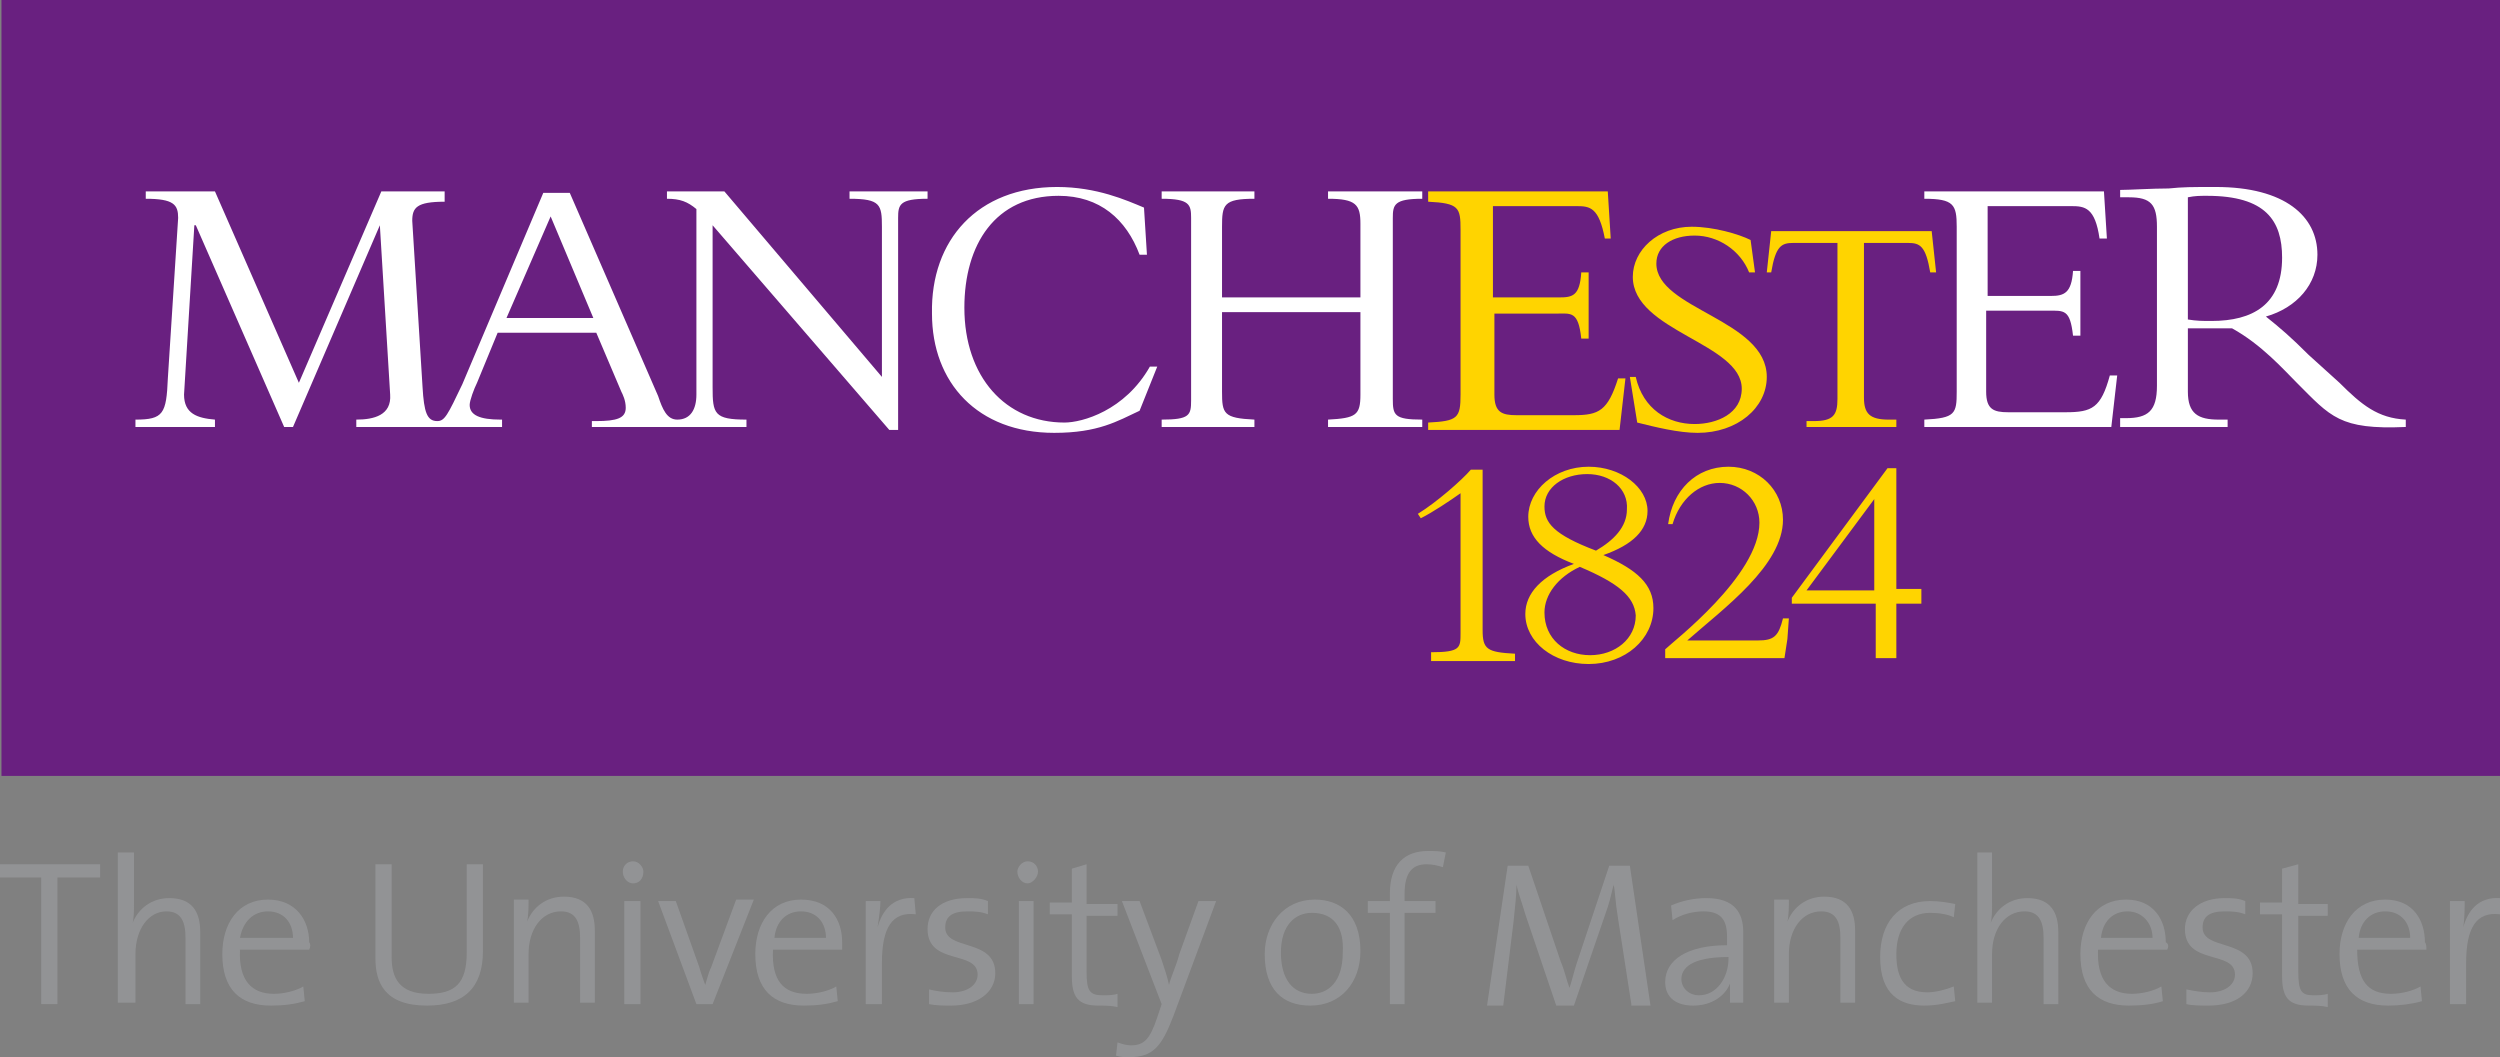
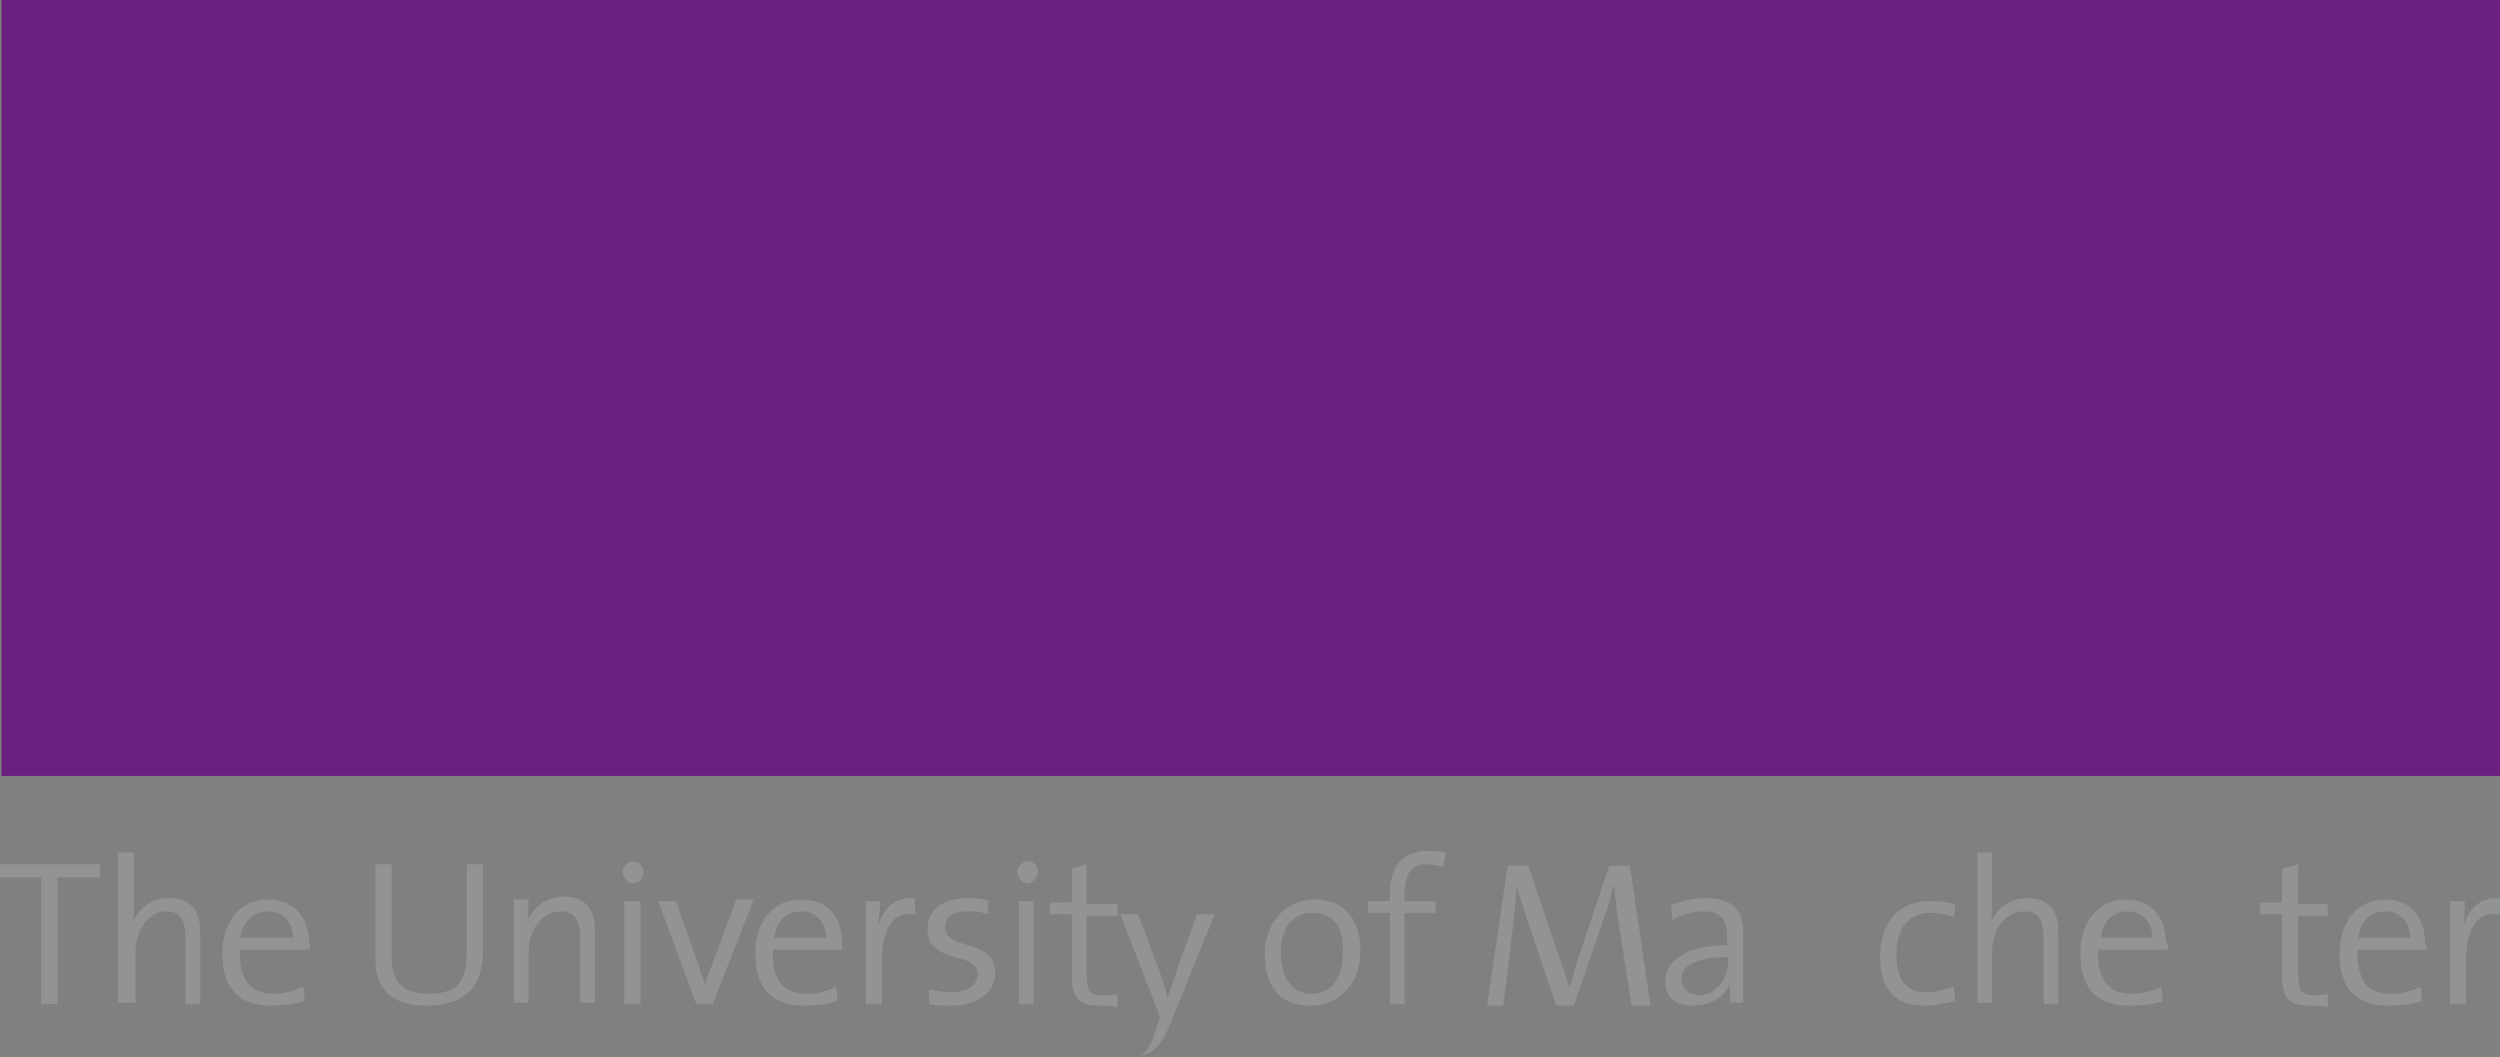
<svg xmlns="http://www.w3.org/2000/svg" version="1.1" id="Layer_1" x="0px" y="0px" viewBox="0 0 169.8 71.8" style="enable-background:new 0 0 169.8 71.8;" xml:space="preserve">
  <rect x="0" y="0" width="169.8" height="71.8" fill="#808080" stroke="none" />
  <style type="text/css">
	.st0{fill:#692080;}
	.st1{fill:#FFD400;}
	.st2{fill:#FFFFFF;}
	.st3{fill:#929395;}
</style>
  <g>
    <rect x="0.1" class="st0" width="169.7" height="52.7" />
-     <path class="st1" d="M112.5,17.9c0-1.2,1.1-1.9,2.6-1.9c1.6,0,3.1,1,3.7,2.5h0.4l-0.3-2.2c-0.8-0.4-2.5-0.9-4-0.9   c-2.3,0-4,1.6-4,3.4c0,3.7,7.4,4.5,7.4,7.6c0,1.7-1.7,2.4-3.2,2.4c-1.8,0-3.5-1-4-3.2h-0.4l0.5,3.1c1.2,0.3,2.8,0.7,4.1,0.7   c2.7,0,4.7-1.7,4.7-3.8C120,21.7,112.5,21,112.5,17.9 M120.3,15.7h10.9l0.3,2.8h-0.4c-0.3-1.8-0.7-2-1.5-2h-3v10.5   c0,1.1,0.4,1.5,1.7,1.5h0.5V29h-6.1v-0.4h0.5c1.3,0,1.6-0.4,1.6-1.5V16.5h-3c-0.8,0-1.2,0.2-1.5,2H120L120.3,15.7z M109,16.2   c-0.4-2.1-1-2.2-1.9-2.2h-5.7v6.2h4.5c0.9,0,1.4-0.1,1.5-1.7h0.5V23h-0.5c-0.2-1.9-0.7-1.7-1.7-1.7h-4.2v5.5c0,1.2,0.5,1.4,1.5,1.4   h3.9c1.7,0,2.3-0.3,3-2.5h0.5l-0.4,3.5H97v-0.5c2-0.1,2.2-0.3,2.2-1.9l0-11.2c0-1.5-0.1-1.8-2.2-1.9V13l12.2,0l0.2,3.2H109z    M121.5,42h-0.4c-0.3,1.2-0.6,1.5-1.7,1.5h-4.8c2.5-2.2,6.5-5.1,6.5-8.2c0-2-1.6-3.6-3.7-3.6c-2.2,0-3.8,1.6-4.1,3.9h0.3   c0.5-1.7,1.8-2.8,3.2-2.8c1.5,0,2.7,1.2,2.7,2.7c0,3.6-5.9,8.1-6.4,8.6v0.6h8.1h0l0.2-1.3h0L121.5,42z M97.2,44.8v-0.5   c2,0,2-0.3,2-1.3h0v-9.5c-0.7,0.5-1.9,1.3-2.7,1.7l-0.2-0.3c1.3-0.8,3-2.3,3.6-3h0.8v10.9c0,1.3,0.3,1.5,2.2,1.6v0.5H97.2z    M127.3,33.9l-4.6,6.2h4.6V33.9z M121.7,41.1v-0.5l6.5-8.8h0.6v8.2h1.7v1h-1.7v3.7h-1.4v-3.7H121.7z M107.8,32.2   c-1.6,0-2.9,0.9-2.9,2.2c0,1.1,0.6,1.9,3.5,3c1.2-0.7,2.1-1.6,2.1-2.8C110.6,33.2,109.4,32.2,107.8,32.2 M107.3,38.5   c-1.5,0.7-2.4,1.9-2.4,3.1c0,1.8,1.4,2.9,3.1,2.9c1.7,0,3.1-1.1,3.1-2.7C111,40.5,109.9,39.6,107.3,38.5 M108.9,37.7   c2.3,1,3.4,2,3.4,3.6c0,2.1-1.9,3.8-4.4,3.8c-2.4,0-4.3-1.5-4.3-3.4c0-1.4,1.1-2.6,3.3-3.4c-2.1-0.8-3.1-1.8-3.1-3.2   c0-1.8,1.8-3.4,4.1-3.4c2.2,0,4,1.4,4,3C111.9,36,110.9,37,108.9,37.7" />
-     <path class="st2" d="M143.1,16.2l-0.2-3.2l-12.2,0v0.5c2,0,2.2,0.4,2.2,1.9l0,11.2c0,1.5-0.1,1.8-2.2,1.9V29h12.7l0.4-3.5h-0.5   c-0.6,2.2-1.2,2.5-3,2.5h-3.9c-1,0-1.5-0.2-1.5-1.4v-5.5h4.2c1.1,0,1.5-0.1,1.7,1.7h0.5v-4.4h-0.5c-0.1,1.5-0.6,1.7-1.5,1.7H135V14   h5.7c0.9,0,1.6,0.1,1.9,2.2H143.1z M34.4,21.6l3-6.9l2.9,6.9H34.4z M57.7,13v0.5c2.1,0,2.2,0.4,2.2,1.9v10.2L49.2,13h-3.9v0.5   c0.9,0,1.4,0.2,2,0.7v12.6c0,1-0.4,1.7-1.3,1.7c-0.7,0-1-0.7-1.3-1.6l-6-13.8h-1.8l-5.5,13c-1,2.1-1.2,2.5-1.7,2.5   c-0.7,0-0.9-0.6-1-2.3l-0.7-11.3c0-0.9,0.3-1.3,2.2-1.3V13h-4.3l-5.6,13l-5.7-13H9.9v0.5c1.9,0,2.2,0.4,2.2,1.3l-0.7,10.9   c-0.1,2.4-0.3,2.8-2.2,2.8V29h5.4v-0.5c-1.2-0.1-2.1-0.4-2.1-1.7l0.7-11.5h0.1l6,13.7h0.6l5.9-13.7h0l0.7,11.5   c0.1,1.4-1.1,1.7-2.3,1.7V29h9.9v-0.5h-0.1c-1.4,0-2.1-0.3-2.1-1c0-0.3,0.3-1.1,0.5-1.5l1.4-3.4h6.7l1.7,4c0.1,0.2,0.3,0.6,0.3,1.1   c0,0.7-0.6,0.9-2,0.9h-0.3V29h10.5v-0.5c-2.2,0-2.3-0.4-2.3-2.2v-11l12,13.9H61V14.8c0-0.9,0.1-1.3,2-1.3V13H57.7z M96.6,28.5V29   h-6.4v-0.5c1.9-0.1,2.2-0.3,2.2-1.7v-5.6h-9.4v5.4h0c0,1.5,0.1,1.8,2.2,1.9V29h-6.3v-0.5c1.9,0,2-0.3,2-1.3V14.8l0,0   c0-0.9-0.1-1.3-2-1.3V13h6.3v0.5c-2.1,0-2.2,0.4-2.2,1.9h0v4.8h9.4l0-5c0-1.3-0.3-1.7-2.2-1.7V13h6.4v0.5c-1.9,0-2,0.4-2,1.3v12.3   C94.6,28.2,94.7,28.5,96.6,28.5 M71.8,12.7c2.7,0,4.7,0.9,5.9,1.4l0.2,3.2h-0.5c-0.9-2.4-2.7-4-5.5-4c-4.3,0-6.4,3.3-6.4,7.6   c0,4.7,2.8,7.8,6.8,7.8c1.2,0,4.1-0.8,5.8-3.8h0.5l-1.2,3c-1.5,0.7-2.8,1.5-5.8,1.5c-5.2,0-8.3-3.4-8.3-8.1   C63.2,16.3,66.4,12.7,71.8,12.7 M150.2,21.8c-0.6,0-1,0-1.6-0.1v-8.3c0.5-0.1,0.8-0.1,1.3-0.1c4,0,5.1,1.7,5.1,4.2   C155,20.7,153,21.8,150.2,21.8 M158.9,26l-2.1-1.9c-1.2-1.2-1.9-1.8-2.9-2.6c2.1-0.6,3.5-2.2,3.5-4.2c0-2.6-2.2-4.6-6.9-4.6   c-1.7,0-2.2,0-3.2,0.1c-1.1,0-2.7,0.1-3.3,0.1v0.5h0.6c1.5,0,1.9,0.5,1.9,2v10.8c0,1.7-0.6,2.2-2.1,2.2h-0.4V29h7.3v-0.5h-0.6   c-1.4,0-2.1-0.4-2.1-1.9v-4.3c0.4,0,0.8,0,1.3,0c0.7,0,1.1,0,1.7,0c2,1.1,3.5,2.8,4.4,3.7c2.3,2.3,2.9,3.2,7.4,3v-0.5   C161.5,28.4,160.4,27.5,158.9,26 M150.2,21.8c-0.6,0-1,0-1.6-0.1v-8.3c0.5-0.1,0.8-0.1,1.3-0.1c4,0,5.1,1.7,5.1,4.2   C155,20.7,153,21.8,150.2,21.8 M158.9,26l-2.1-1.9c-1.2-1.2-1.9-1.8-2.9-2.6c2.1-0.6,3.5-2.2,3.5-4.2c0-2.6-2.2-4.6-6.9-4.6   c-1.7,0-2.2,0-3.2,0.1c-1.1,0-2.7,0.1-3.3,0.1v0.5h0.6c1.5,0,1.9,0.5,1.9,2v10.8c0,1.7-0.6,2.2-2.1,2.2h-0.4V29h7.3v-0.5h-0.6   c-1.4,0-2.1-0.4-2.1-1.9v-4.3c0.4,0,0.8,0,1.3,0c0.7,0,1.1,0,1.7,0c2,1.1,3.5,2.8,4.4,3.7c2.3,2.3,2.9,3.2,7.4,3v-0.5   C161.5,28.4,160.4,27.5,158.9,26" />
    <polygon class="st3" points="3.9,59.6 3.9,68.2 2.8,68.2 2.8,59.6 0,59.6 0,58.7 6.8,58.7 6.8,59.6  " />
    <path class="st3" d="M12.6,68.2v-4.5c0-1.1-0.3-1.8-1.3-1.8c-1.2,0-2.1,1.2-2.1,2.9v3.3H8V57.9h1.1v3.4c0,0.5,0,1.1-0.1,1.4l0,0   c0.4-1,1.3-1.7,2.5-1.7c1.6,0,2.1,1,2.1,2.3v4.9H12.6z" />
    <path class="st3" d="M18.2,61.9c-1,0-1.7,0.7-1.9,1.8h3.6C19.9,62.7,19.3,61.9,18.2,61.9 M21,64.5h-4.7c-0.1,2.1,0.8,3,2.3,3   c0.7,0,1.5-0.2,2-0.5l0.1,1c-0.7,0.2-1.4,0.3-2.3,0.3c-2.1,0-3.3-1.1-3.3-3.5c0-2.1,1.1-3.7,3.1-3.7c1.9,0,2.8,1.4,2.8,2.9   C21.1,64.1,21.1,64.3,21,64.5" />
    <path class="st3" d="M29,68.3c-2.9,0-3.5-1.6-3.5-3.2v-6.4h1.1V65c0,1.4,0.5,2.5,2.5,2.5c1.8,0,2.6-0.7,2.6-2.8v-6h1.1v5.9   C32.8,67.1,31.5,68.3,29,68.3" />
    <path class="st3" d="M39.4,68.2v-4.5c0-1.1-0.3-1.8-1.3-1.8c-1.3,0-2.2,1.2-2.2,2.9v3.3h-1v-7h1c0,0.4,0,1.1-0.1,1.5l0,0   c0.4-1,1.3-1.7,2.5-1.7c1.6,0,2.1,1,2.1,2.3v4.9H39.4z" />
    <path class="st3" d="M42.4,61.2h1.1v7h-1.1V61.2z M43,60c-0.4,0-0.7-0.4-0.7-0.8c0-0.4,0.3-0.7,0.7-0.7c0.4,0,0.7,0.4,0.7,0.7   C43.7,59.7,43.4,60,43,60" />
    <path class="st3" d="M48.4,68.2h-1.1l-2.6-7h1.2l1.6,4.5c0.1,0.4,0.3,0.9,0.4,1.2h0c0.1-0.3,0.2-0.8,0.4-1.2l1.7-4.6h1.2L48.4,68.2   z" />
    <path class="st3" d="M54.4,61.9c-1,0-1.7,0.7-1.8,1.8h3.5C56.1,62.7,55.5,61.9,54.4,61.9 M57.2,64.5h-4.7c-0.1,2.1,0.7,3,2.3,3   c0.7,0,1.5-0.2,2-0.5l0.1,1c-0.7,0.2-1.4,0.3-2.3,0.3c-2.1,0-3.3-1.1-3.3-3.5c0-2.1,1.1-3.7,3.1-3.7c2,0,2.8,1.4,2.8,2.9   C57.2,64.1,57.2,64.3,57.2,64.5" />
    <path class="st3" d="M62.2,62.1c-1.6-0.2-2.3,0.9-2.3,3.3v2.8h-1.1v-7h1c0,0.4-0.1,1.2-0.2,1.8l0,0c0.3-1.1,1-2.1,2.5-2L62.2,62.1z   " />
    <path class="st3" d="M64.6,68.3c-0.5,0-1,0-1.5-0.1l0-1c0.4,0.1,1,0.2,1.6,0.2c1,0,1.7-0.5,1.7-1.2c0-1.7-3.4-0.6-3.4-3.1   c0-1.2,0.9-2.1,2.7-2.1c0.5,0,0.9,0,1.4,0.2l0,0.9c-0.5-0.2-1-0.2-1.4-0.2c-1.1,0-1.5,0.4-1.5,1.1c0,1.6,3.4,0.7,3.4,3.1   C67.6,67.4,66.4,68.3,64.6,68.3" />
    <path class="st3" d="M70.2,61.2h-1v7h1V61.2z M70.5,59.2c0-0.4-0.3-0.7-0.7-0.7c-0.4,0-0.7,0.4-0.7,0.7c0,0.4,0.3,0.8,0.7,0.8   C70.1,60,70.5,59.6,70.5,59.2" />
    <path class="st3" d="M74.6,68.3c-1.4,0-1.8-0.6-1.8-2v-4.2h-1.5v-0.8h1.5v-2.3l1-0.3v2.7h2.1v0.8h-2.1v3.8c0,1.3,0.2,1.6,1.1,1.6   c0.3,0,0.7,0,1-0.1v0.9C75.5,68.3,75,68.3,74.6,68.3" />
-     <path class="st3" d="M79.7,69c-0.8,2.1-1.4,2.8-3,2.8c-0.3,0-0.6,0-0.9-0.1l0.1-0.9c0.3,0.1,0.6,0.2,0.9,0.2c0.9,0,1.3-0.4,1.8-1.9   l0.3-0.9l-2.7-7h1.2l1.5,4c0.2,0.6,0.4,1.2,0.5,1.7h0c0.1-0.5,0.5-1.3,0.7-2.1l1.3-3.6h1.2L79.7,69z" />
+     <path class="st3" d="M79.7,69c-0.8,2.1-1.4,2.8-3,2.8c-0.3,0-0.6,0-0.9-0.1c0.3,0.1,0.6,0.2,0.9,0.2c0.9,0,1.3-0.4,1.8-1.9   l0.3-0.9l-2.7-7h1.2l1.5,4c0.2,0.6,0.4,1.2,0.5,1.7h0c0.1-0.5,0.5-1.3,0.7-2.1l1.3-3.6h1.2L79.7,69z" />
    <path class="st3" d="M89.1,62c-1.1,0-2.1,0.8-2.1,2.7c0,1.8,0.8,2.8,2.1,2.8c1.1,0,2.1-0.8,2.1-2.8C91.3,63,90.6,62,89.1,62    M89,68.3c-1.9,0-3.1-1.1-3.1-3.5c0-2,1.3-3.7,3.4-3.7c1.7,0,3.1,1,3.1,3.5C92.4,66.7,91.1,68.3,89,68.3" />
    <path class="st3" d="M98,58.9c-0.3-0.1-0.7-0.2-1.1-0.2c-1,0-1.5,0.6-1.5,2v0.5h2.1v0.8h-2.1v6.2h-1v-6.2h-1.5v-0.8h1.5v-0.5   c0-2,1-2.9,2.6-2.9c0.4,0,0.8,0,1.2,0.1L98,58.9z" />
    <path class="st3" d="M110.8,68.2l-0.9-5.8c-0.2-1.2-0.2-1.9-0.3-2.3h0c-0.1,0.3-0.2,0.9-0.4,1.5l-2.3,6.7h-1.2l-2.1-6.2   c-0.2-0.7-0.5-1.5-0.6-2h0c0,0.7-0.1,1.5-0.2,2.5l-0.7,5.7h-1.1l1.4-9.5h1.4l2.2,6.5c0.3,0.7,0.4,1.3,0.6,1.8h0   c0.2-0.6,0.3-1.1,0.5-1.7l2.2-6.6h1.4l1.4,9.5H110.8z" />
    <path class="st3" d="M117.4,65c-2.6,0-3.2,0.8-3.2,1.5c0,0.6,0.5,1.1,1.2,1.1c1.2,0,2-1.2,2-2.5V65z M117.5,68.2c0-0.6,0-1,0-1.4h0   c-0.3,0.8-1.2,1.5-2.5,1.5c-1.1,0-1.9-0.5-1.9-1.6c0-1.5,1.5-2.5,4.2-2.5v-0.6c0-1.1-0.4-1.7-1.6-1.7c-0.7,0-1.5,0.2-2.1,0.6   l-0.1-1c0.7-0.3,1.5-0.5,2.4-0.5c1.9,0,2.5,1,2.5,2.3v2.7c0,0.7,0,1.4,0,2.1H117.5z" />
-     <path class="st3" d="M125,68.2v-4.5c0-1.1-0.3-1.8-1.3-1.8c-1.3,0-2.2,1.2-2.2,2.9v3.3h-1v-7h1c0,0.4,0,1.1-0.1,1.5l0,0   c0.4-1,1.3-1.7,2.5-1.7c1.6,0,2.1,1,2.1,2.3v4.9H125z" />
    <path class="st3" d="M130.7,68.3c-1.6,0-3-0.7-3-3.3c0-2.3,1.2-3.8,3.4-3.8c0.6,0,1.2,0.1,1.7,0.2l-0.1,0.9c-0.4-0.2-1-0.3-1.6-0.3   c-1.5,0-2.3,1.1-2.3,2.8c0,1.4,0.4,2.6,2.1,2.6c0.6,0,1.3-0.2,1.8-0.4l0.1,1C132.3,68.1,131.6,68.3,130.7,68.3" />
    <path class="st3" d="M138.8,68.2v-4.5c0-1.1-0.3-1.8-1.3-1.8c-1.3,0-2.2,1.2-2.2,2.9v3.3h-1V57.9h1v3.4c0,0.5,0,1.1-0.1,1.4l0,0   c0.4-1,1.3-1.7,2.5-1.7c1.6,0,2.1,1,2.1,2.3v4.9H138.8z" />
    <path class="st3" d="M144.5,61.9c-1,0-1.7,0.7-1.8,1.8h3.5C146.2,62.7,145.5,61.9,144.5,61.9 M147.2,64.5h-4.7   c-0.1,2.1,0.8,3,2.3,3c0.7,0,1.5-0.2,2-0.5l0.1,1c-0.6,0.2-1.4,0.3-2.3,0.3c-2.1,0-3.3-1.1-3.3-3.5c0-2.1,1.1-3.7,3.1-3.7   c1.9,0,2.7,1.4,2.7,2.9C147.3,64.1,147.3,64.3,147.2,64.5" />
-     <path class="st3" d="M150,68.3c-0.5,0-1.1,0-1.5-0.1l0-1c0.5,0.1,1,0.2,1.6,0.2c1,0,1.7-0.5,1.7-1.2c0-1.7-3.4-0.6-3.4-3.1   c0-1.2,1-2.1,2.7-2.1c0.5,0,0.9,0,1.4,0.2l0,0.9c-0.5-0.2-1-0.2-1.4-0.2c-1.1,0-1.5,0.4-1.5,1.1c0,1.6,3.4,0.7,3.4,3.1   C153,67.4,151.9,68.3,150,68.3" />
    <path class="st3" d="M156.8,68.3c-1.4,0-1.8-0.6-1.8-2v-4.2h-1.5v-0.8h1.5v-2.3l1.1-0.3v2.7h2v0.8h-2v3.8c0,1.3,0.2,1.6,1,1.6   c0.3,0,0.7,0,1-0.1v0.9C157.7,68.3,157.2,68.3,156.8,68.3" />
    <path class="st3" d="M162,61.9c-1,0-1.7,0.7-1.8,1.8h3.5C163.7,62.7,163.1,61.9,162,61.9 M164.8,64.5h-4.7c0,2.1,0.7,3,2.3,3   c0.7,0,1.5-0.2,2-0.5l0.1,1c-0.7,0.2-1.5,0.3-2.3,0.3c-2.1,0-3.3-1.1-3.3-3.5c0-2.1,1.1-3.7,3.1-3.7c1.9,0,2.7,1.4,2.7,2.9   C164.8,64.1,164.8,64.3,164.8,64.5" />
    <path class="st3" d="M169.8,62.1c-1.6-0.2-2.3,0.9-2.3,3.3v2.8h-1.1v-7h1c0,0.4,0,1.2-0.1,1.8l0,0c0.3-1.1,1-2.1,2.5-2L169.8,62.1z   " />
  </g>
</svg>